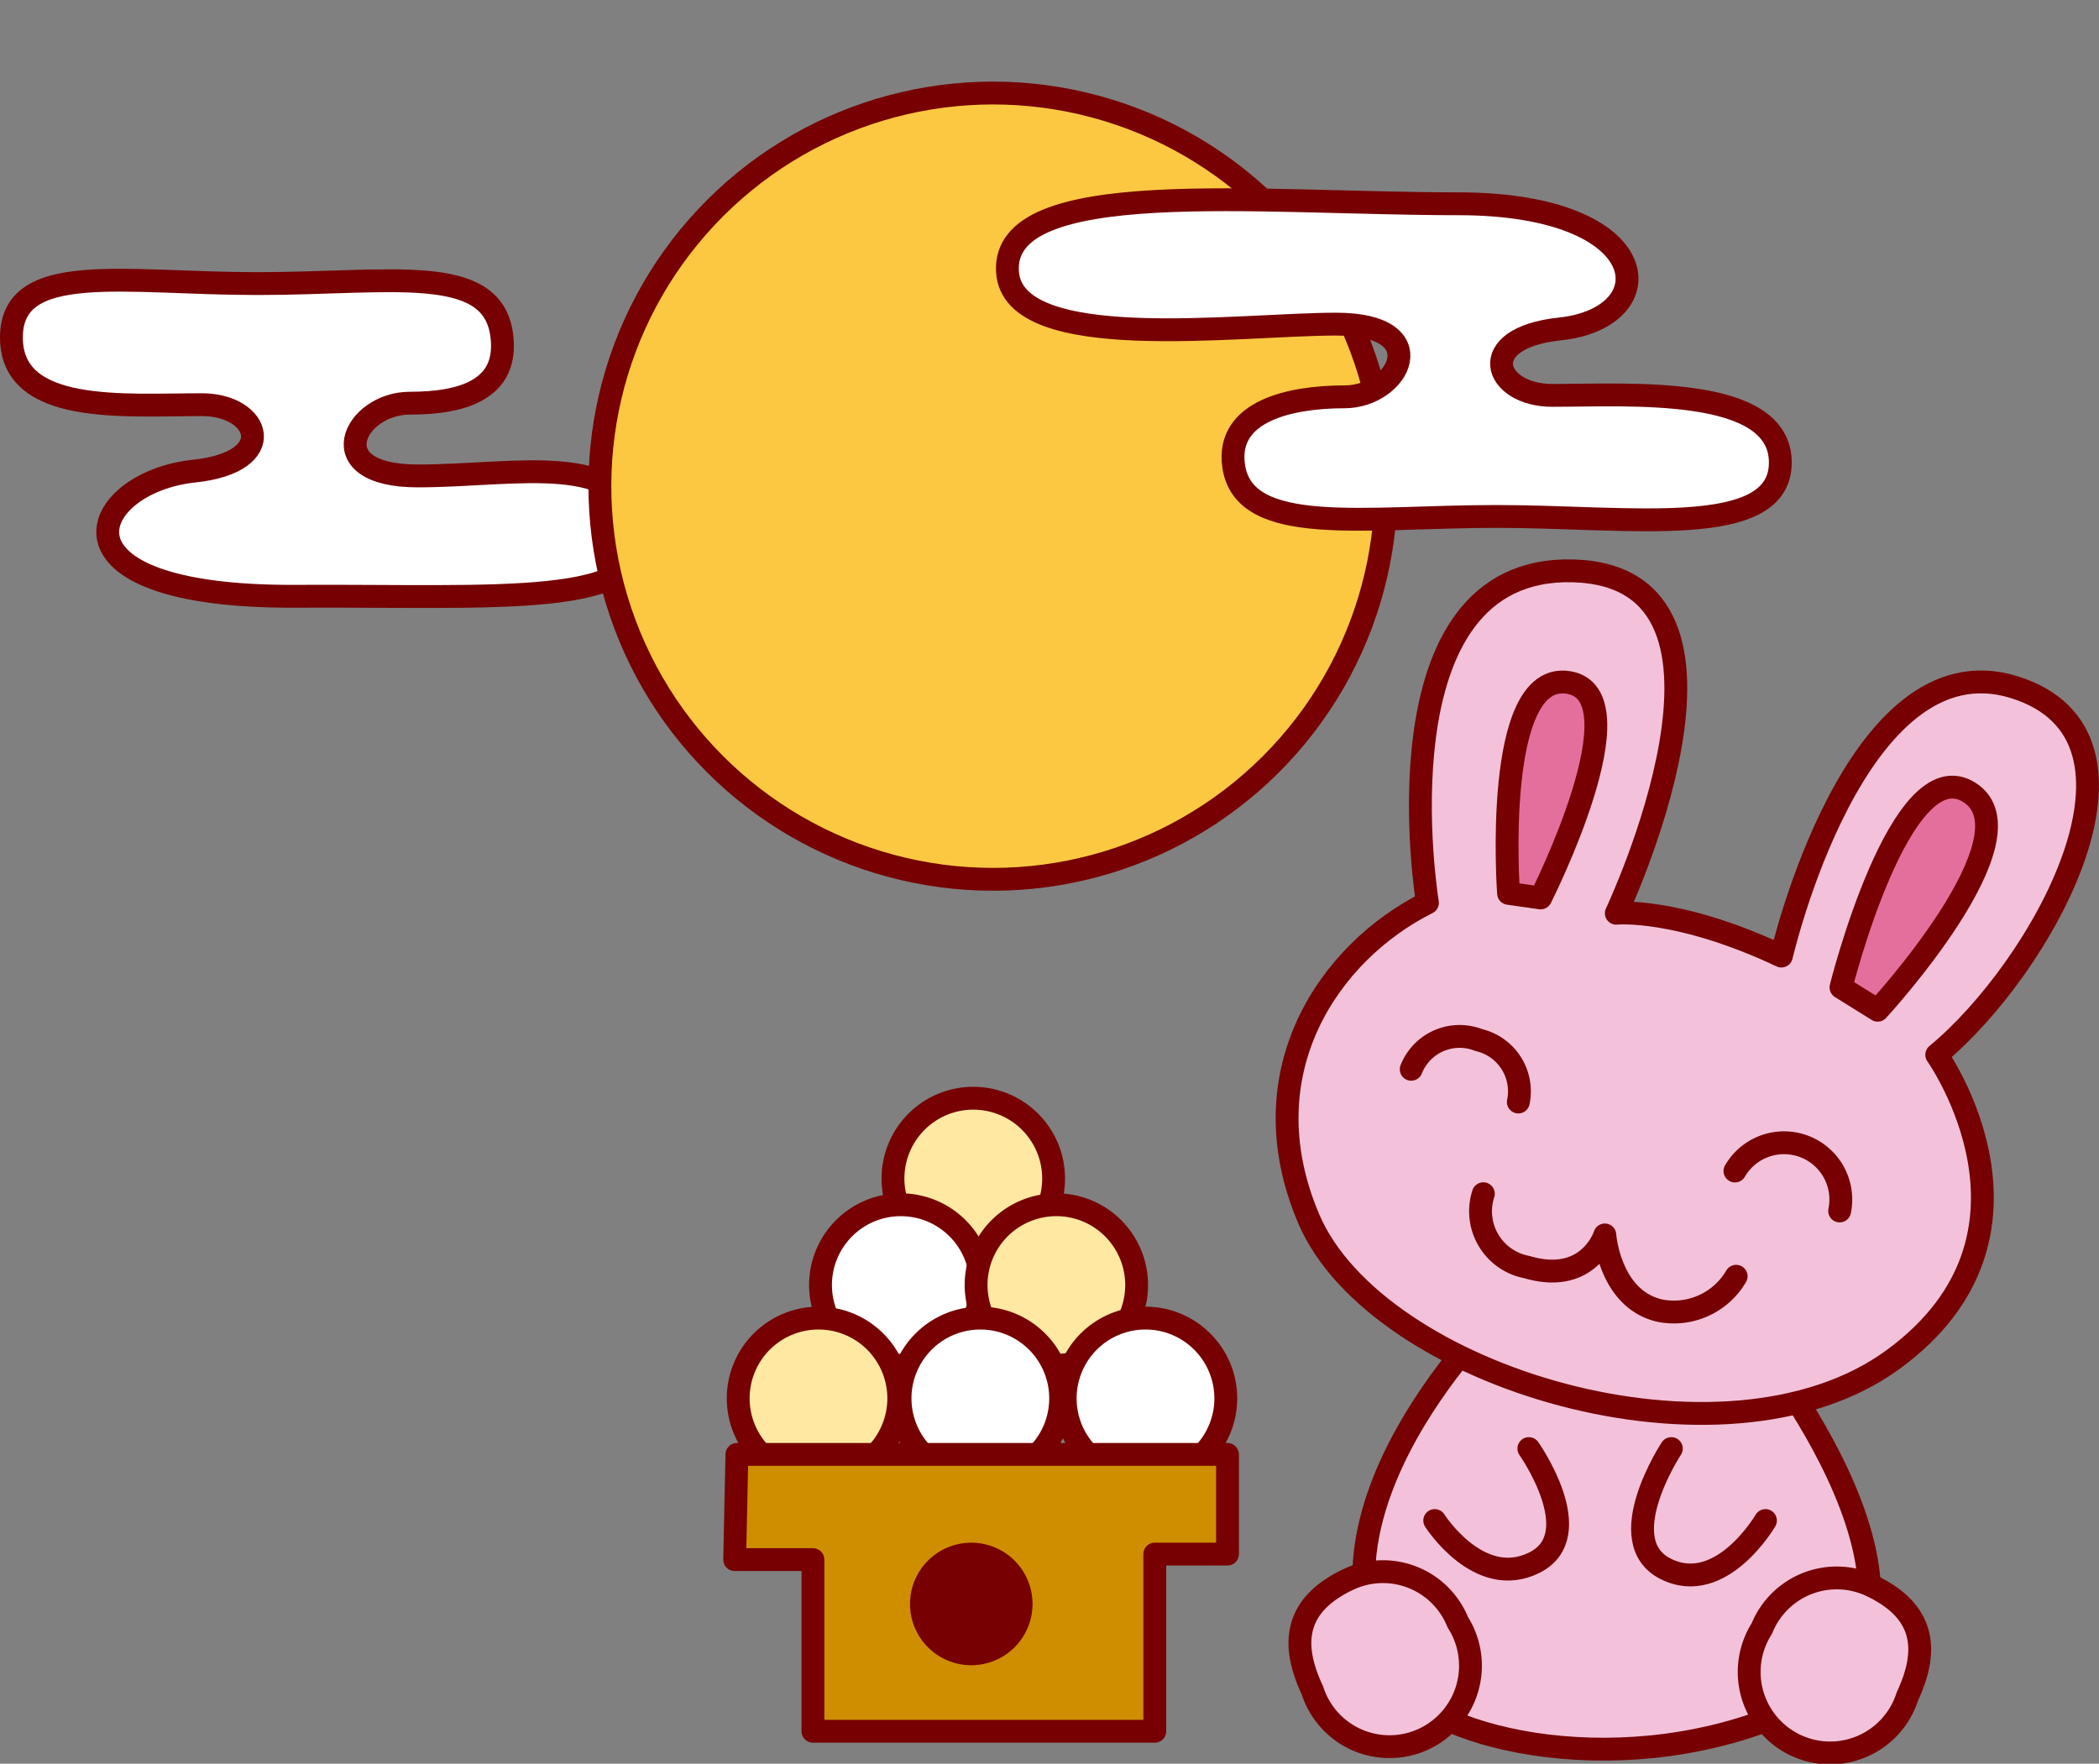
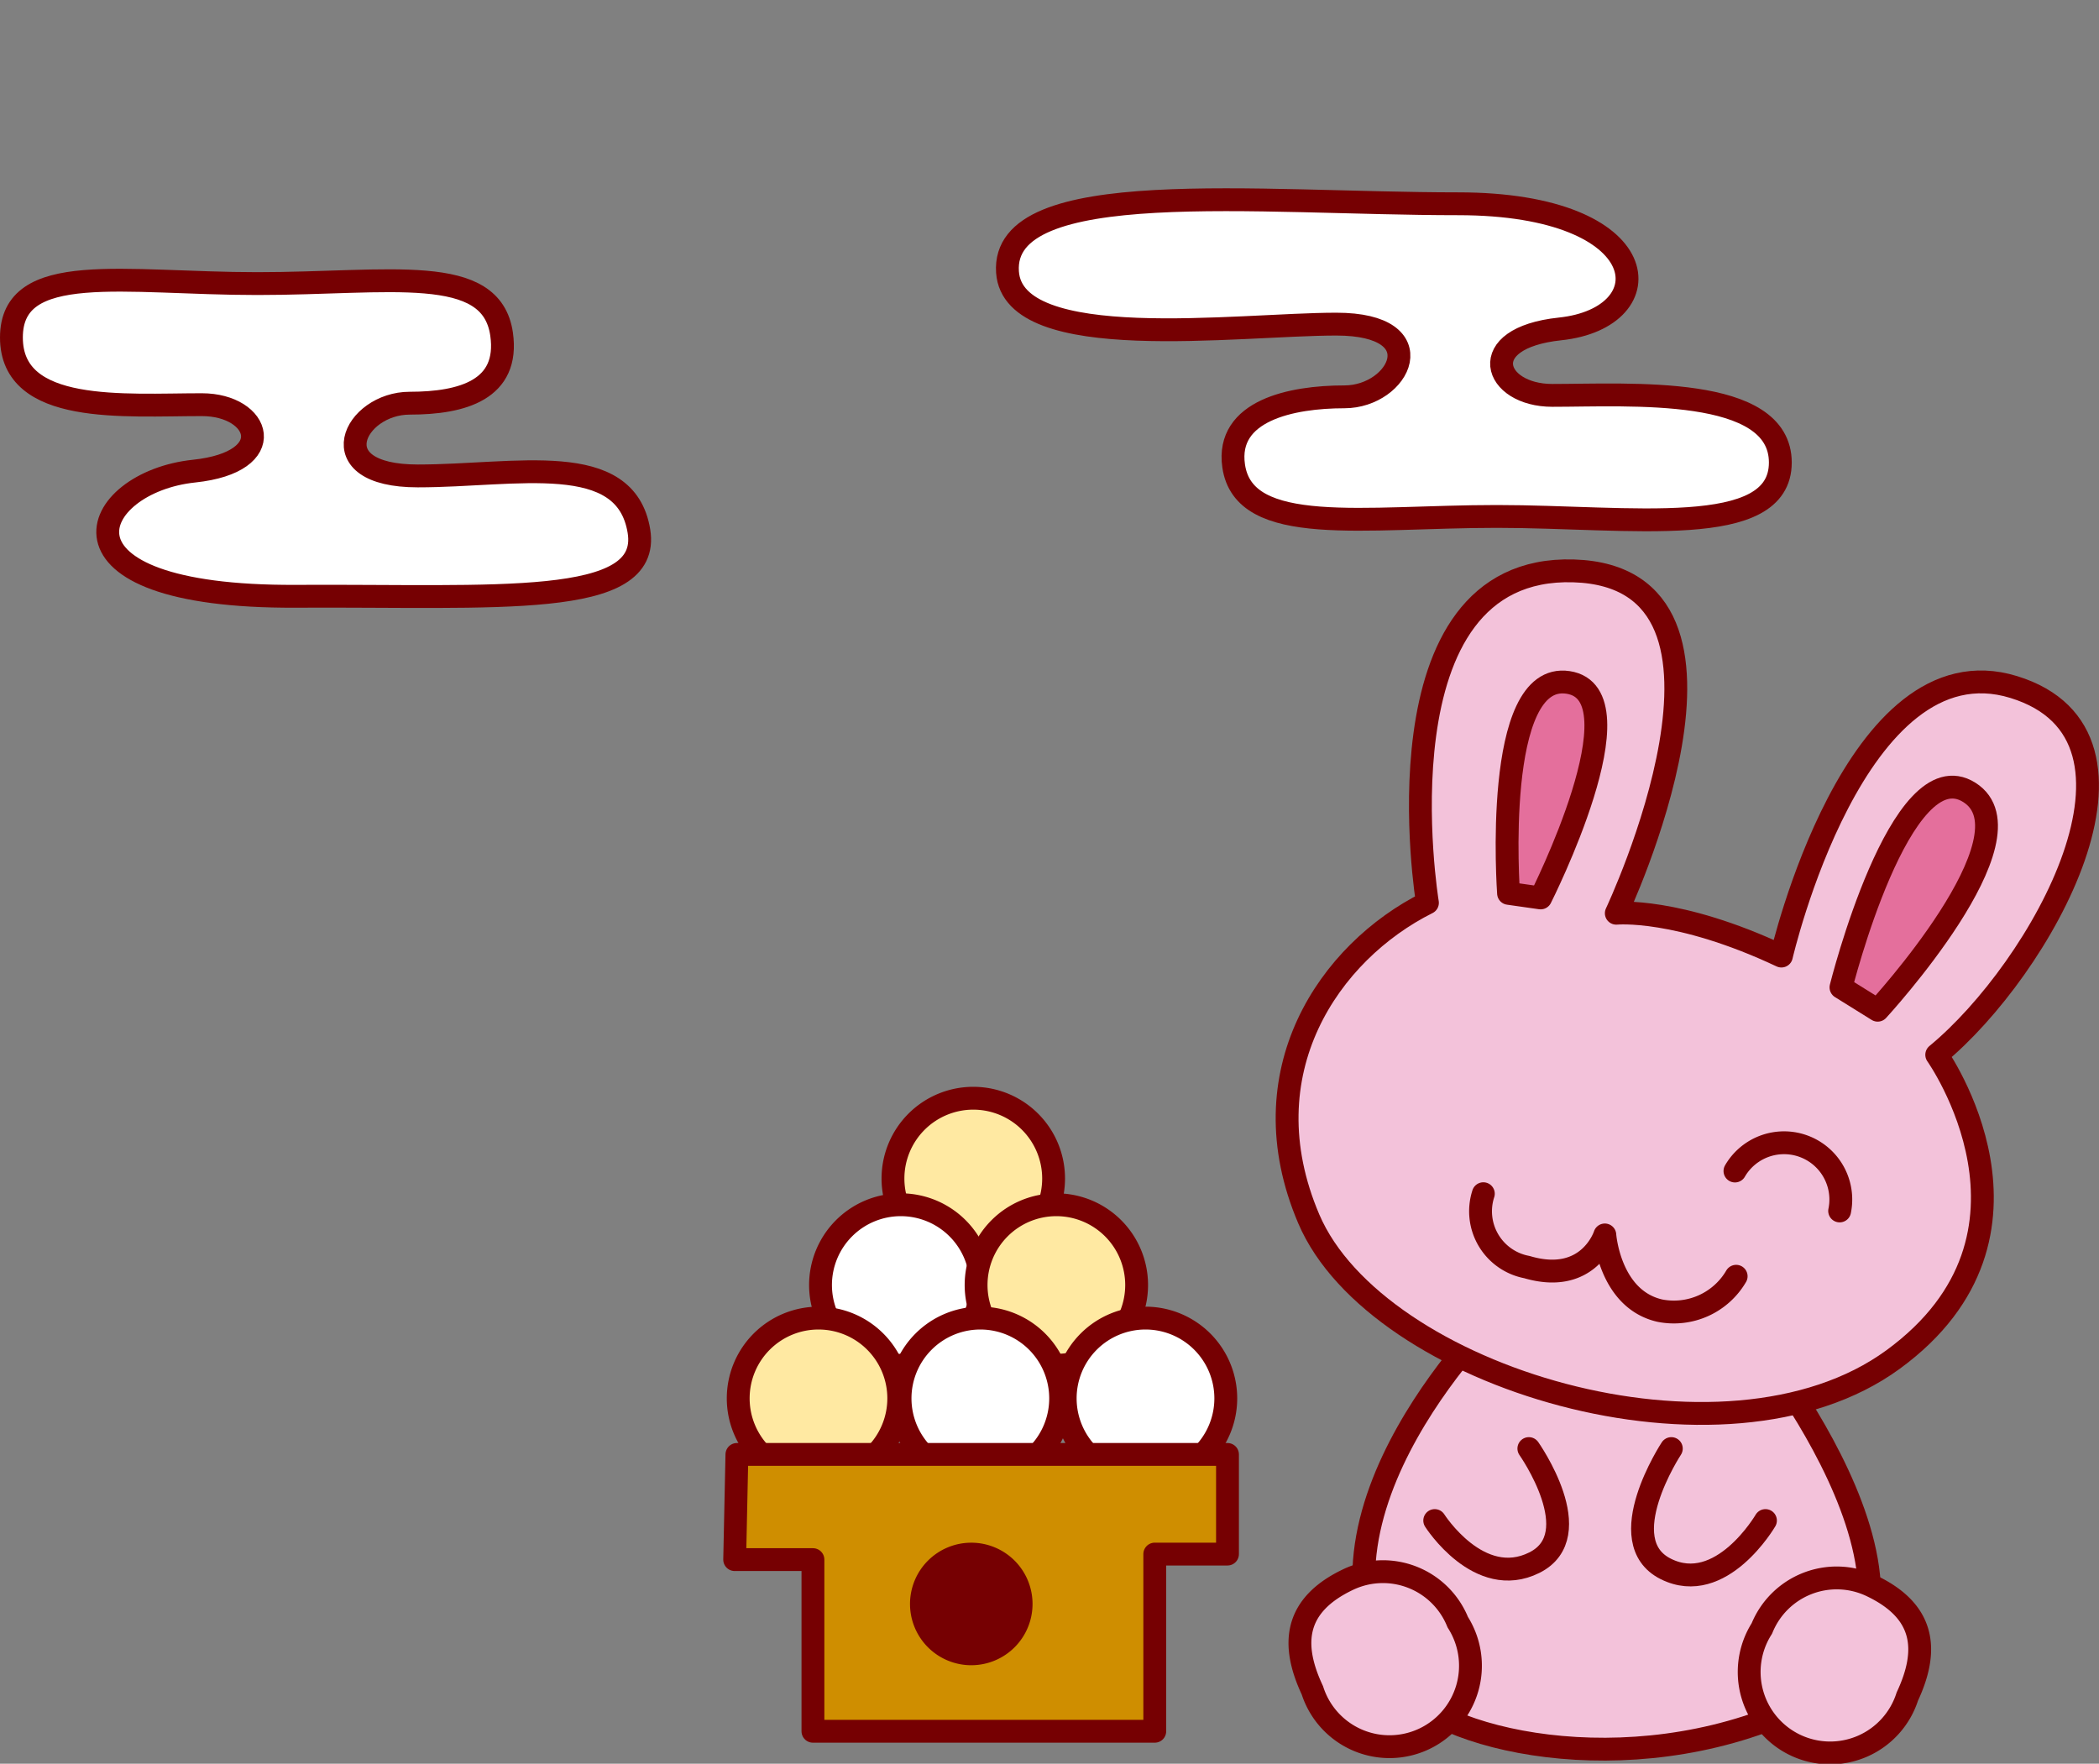
<svg xmlns="http://www.w3.org/2000/svg" width="91.891" height="77.213" viewBox="0 0 91.891 77.213">
  <rect x="0" y="0" width="91.891" height="77.213" fill="#808080" stroke="none" />
  <g transform="translate(-471.685 -224.165)">
    <path d="M499.657,247.42c.549,3.394-6.24,2.8-15.016,2.849-11.342.06-9.068-4.995-4.461-5.479,3.79-.4,2.908-2.909.34-2.909-3.393,0-8.335.452-8.335-2.941s4.942-2.36,10.759-2.36,10.251-.915,10.7,2.214c.346,2.43-1.705,3.022-4.023,3.022-2.424,0-4.01,3.184.355,3.184C494.286,245,499.074,243.828,499.657,247.42Z" fill="#fff" stroke="#760002" stroke-linecap="round" stroke-linejoin="round" stroke-miterlimit="10" stroke-width="1" />
-     <circle cx="17.211" cy="17.211" r="17.211" transform="translate(494.475 258.281) rotate(-76.816)" fill="#fcc842" stroke="#760002" stroke-linecap="round" stroke-linejoin="round" stroke-miterlimit="10" stroke-width="1" />
    <path d="M548.349,282.668s10.29,12.475,1.88,16.308c-7.281,3.32-15.694,1.4-17.45-1.2-4.894-7.24,4.7-16.364,4.7-16.364Z" fill="#f3c2da" stroke="#760002" stroke-linecap="round" stroke-linejoin="round" stroke-miterlimit="10" stroke-width="1" />
    <path d="M534.176,263.69s-2.438-14.8,6.395-14.533,1.873,14.988,1.873,14.988,2.678-.268,7.228,1.875c0,0,3.211-13.92,10.171-11.778s1.179,12.351-3.371,16.1c0,0,5.581,7.869-1.914,13.343-7.377,5.389-22.614.78-25.576-6.156C526.238,271.1,529.894,265.83,534.176,263.69Z" fill="#f3c2da" stroke="#760002" stroke-linecap="round" stroke-linejoin="round" stroke-miterlimit="10" stroke-width="1" />
    <path d="M537.727,263.275l1.405.2s4.517-8.933,1.2-9.435S537.727,263.275,537.727,263.275Z" fill="#e46f9c" stroke="#760002" stroke-linecap="round" stroke-linejoin="round" stroke-miterlimit="10" stroke-width="1" />
    <path d="M552.28,267.391l1.607,1s7.026-7.628,4.014-9.535S552.28,267.391,552.28,267.391Z" fill="#e46f9c" stroke="#760002" stroke-linecap="round" stroke-linejoin="round" stroke-miterlimit="10" stroke-width="1" />
-     <path d="M533.466,270.976a2.28,2.28,0,0,1,2.956-1.279,2.305,2.305,0,0,1,1.733,2.712" fill="none" stroke="#760002" stroke-linecap="round" stroke-linejoin="round" stroke-miterlimit="10" stroke-width="1" />
    <path d="M552.222,277.178a2.485,2.485,0,0,0-4.583-1.748" fill="none" stroke="#760002" stroke-linecap="round" stroke-linejoin="round" stroke-miterlimit="10" stroke-width="1" />
    <path d="M536.623,276.424a2.486,2.486,0,0,0,1.907,3.212c2.709.8,3.412-1.407,3.412-1.407s.2,2.813,2.41,3.314a3.157,3.157,0,0,0,3.339-1.505" fill="none" stroke="#760002" stroke-linecap="round" stroke-linejoin="round" stroke-miterlimit="10" stroke-width="1" />
    <path d="M517.81,275.759a3.516,3.516,0,1,1-3.515-3.515A3.516,3.516,0,0,1,517.81,275.759Z" fill="#ffe9a2" stroke="#760002" stroke-linecap="round" stroke-linejoin="round" stroke-miterlimit="10" stroke-width="1" />
    <path d="M514.636,280.422a3.515,3.515,0,1,1-3.516-3.515A3.516,3.516,0,0,1,514.636,280.422Z" fill="#fff" stroke="#760002" stroke-linecap="round" stroke-linejoin="round" stroke-miterlimit="10" stroke-width="1" />
    <path d="M521.445,280.422a3.514,3.514,0,1,1-3.514-3.515A3.515,3.515,0,0,1,521.445,280.422Z" fill="#ffe9a2" stroke="#760002" stroke-linecap="round" stroke-linejoin="round" stroke-miterlimit="10" stroke-width="1" />
    <path d="M511.031,285.384a3.514,3.514,0,1,1-3.514-3.515A3.514,3.514,0,0,1,511.031,285.384Z" fill="#ffe9a2" stroke="#760002" stroke-linecap="round" stroke-linejoin="round" stroke-miterlimit="10" stroke-width="1" />
    <path d="M518.118,285.384a3.515,3.515,0,1,1-3.515-3.515A3.515,3.515,0,0,1,518.118,285.384Z" fill="#fff" stroke="#760002" stroke-linecap="round" stroke-linejoin="round" stroke-miterlimit="10" stroke-width="1" />
    <path d="M525.348,285.384a3.515,3.515,0,1,1-3.515-3.515A3.515,3.515,0,0,1,525.348,285.384Z" fill="#fff" stroke="#760002" stroke-linecap="round" stroke-linejoin="round" stroke-miterlimit="10" stroke-width="1" />
    <path d="M503.946,287.838h21.477V292.2h-3.184v7.757H507.274v-7.515h-3.426Z" fill="#cf8e00" stroke="#760002" stroke-linecap="round" stroke-linejoin="round" stroke-miterlimit="10" stroke-width="1" />
    <path d="M516.388,294.383a2.182,2.182,0,1,1-2.182-2.181A2.181,2.181,0,0,1,516.388,294.383Z" fill="#760002" stroke="#760002" stroke-linecap="round" stroke-linejoin="round" stroke-width="1" />
    <path d="M544.853,287.581s-2.667,4.057-.243,5.269,4.364-2.118,4.364-2.118" fill="none" stroke="#760002" stroke-linecap="round" stroke-linejoin="round" stroke-miterlimit="10" stroke-width="1" />
    <path d="M538.616,287.581s2.666,3.782.242,4.994-4.363-1.843-4.363-1.843" fill="none" stroke="#760002" stroke-linecap="round" stroke-linejoin="round" stroke-miterlimit="10" stroke-width="1" />
    <path d="M515.792,236.076c-.291-4.259,10.95-2.99,19.727-2.99,8.727,0,9.067,4.994,4.461,5.479-3.79.4-2.909,2.909-.339,2.909,3.393,0,9.984-.453,9.984,2.941s-6.591,2.359-12.409,2.359-11.076.915-11.524-2.214c-.347-2.427,2.53-3.022,4.849-3.022,2.424,0,4.009-3.183-.355-3.183C525.874,238.355,516.039,239.708,515.792,236.076Z" fill="#fff" stroke="#760002" stroke-linecap="round" stroke-linejoin="round" stroke-miterlimit="10" stroke-width="1" />
    <path d="M555.184,298.438a3.545,3.545,0,1,1-6.367-2.982,3.534,3.534,0,0,1,4.765-1.883C556,294.708,556.119,296.439,555.184,298.438Z" fill="#f3c2da" stroke="#760002" stroke-linecap="round" stroke-linejoin="round" stroke-miterlimit="10" stroke-width="1" />
    <path d="M529.139,298.164a3.544,3.544,0,1,0,6.364-2.983,3.533,3.533,0,0,0-4.763-1.883C528.318,294.433,528.2,296.164,529.139,298.164Z" fill="#f3c2da" stroke="#760002" stroke-linecap="round" stroke-linejoin="round" stroke-miterlimit="10" stroke-width="1" />
  </g>
</svg>